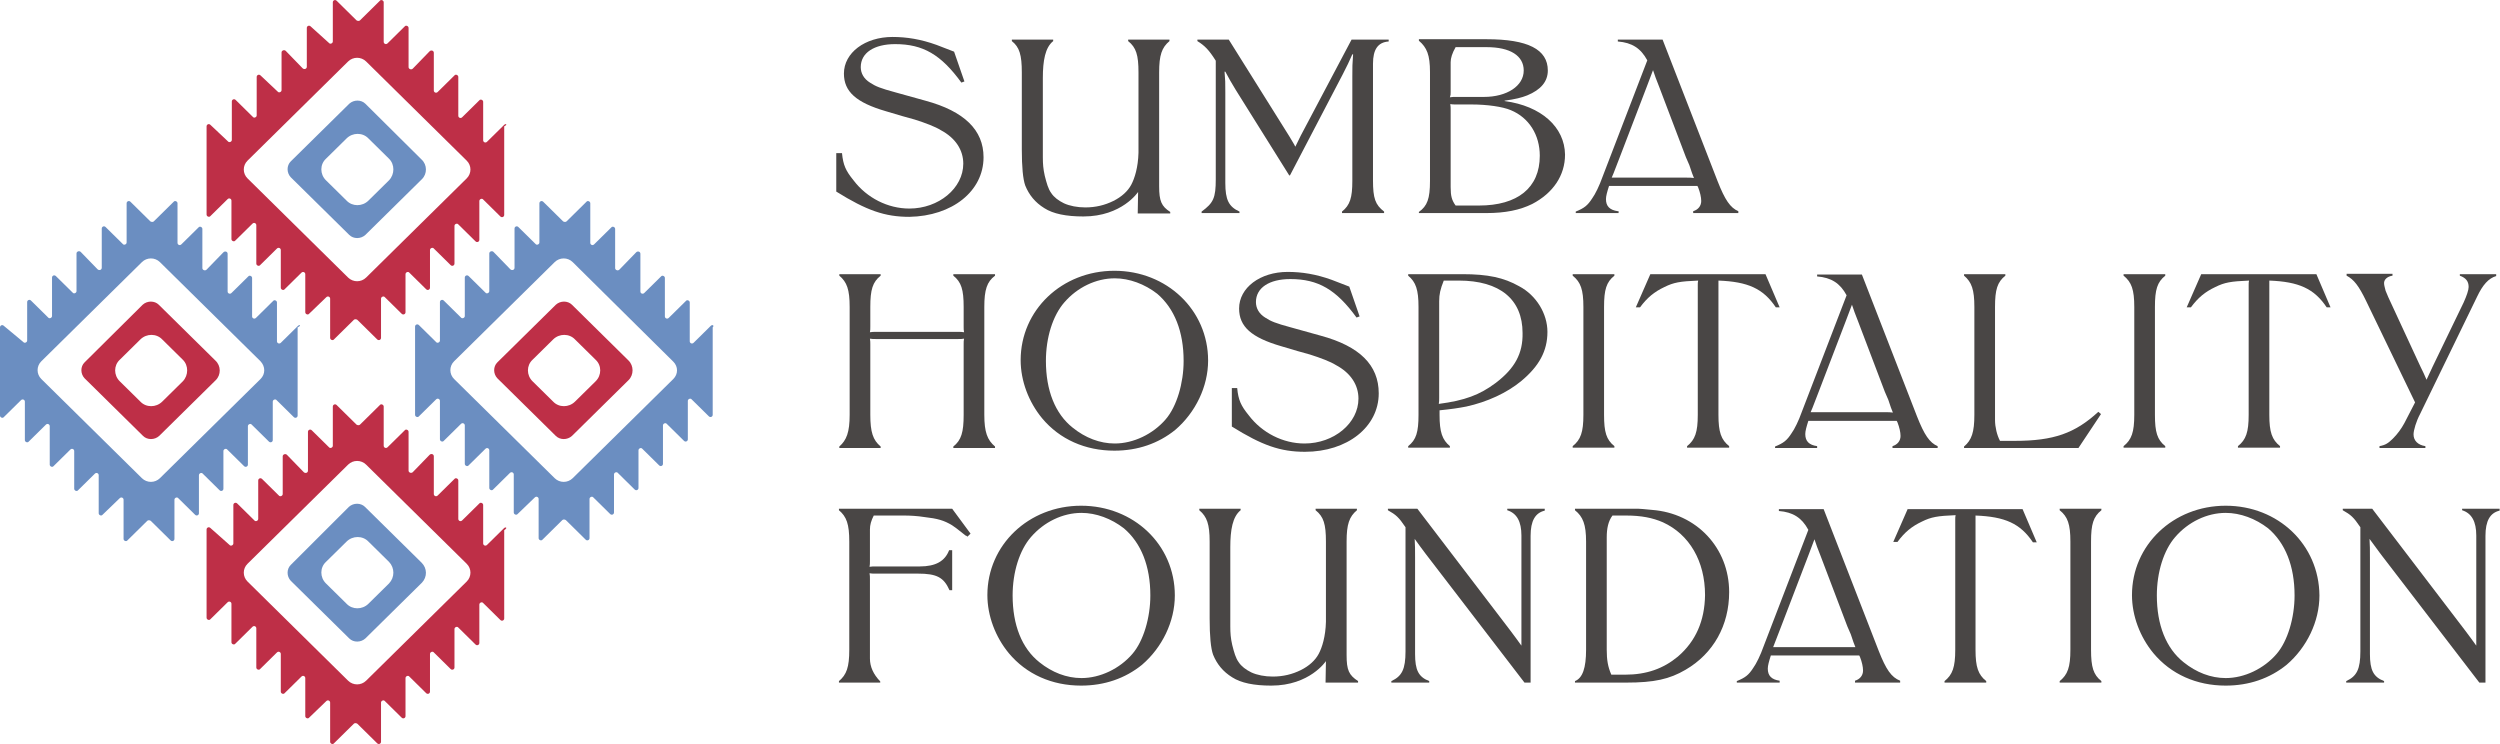
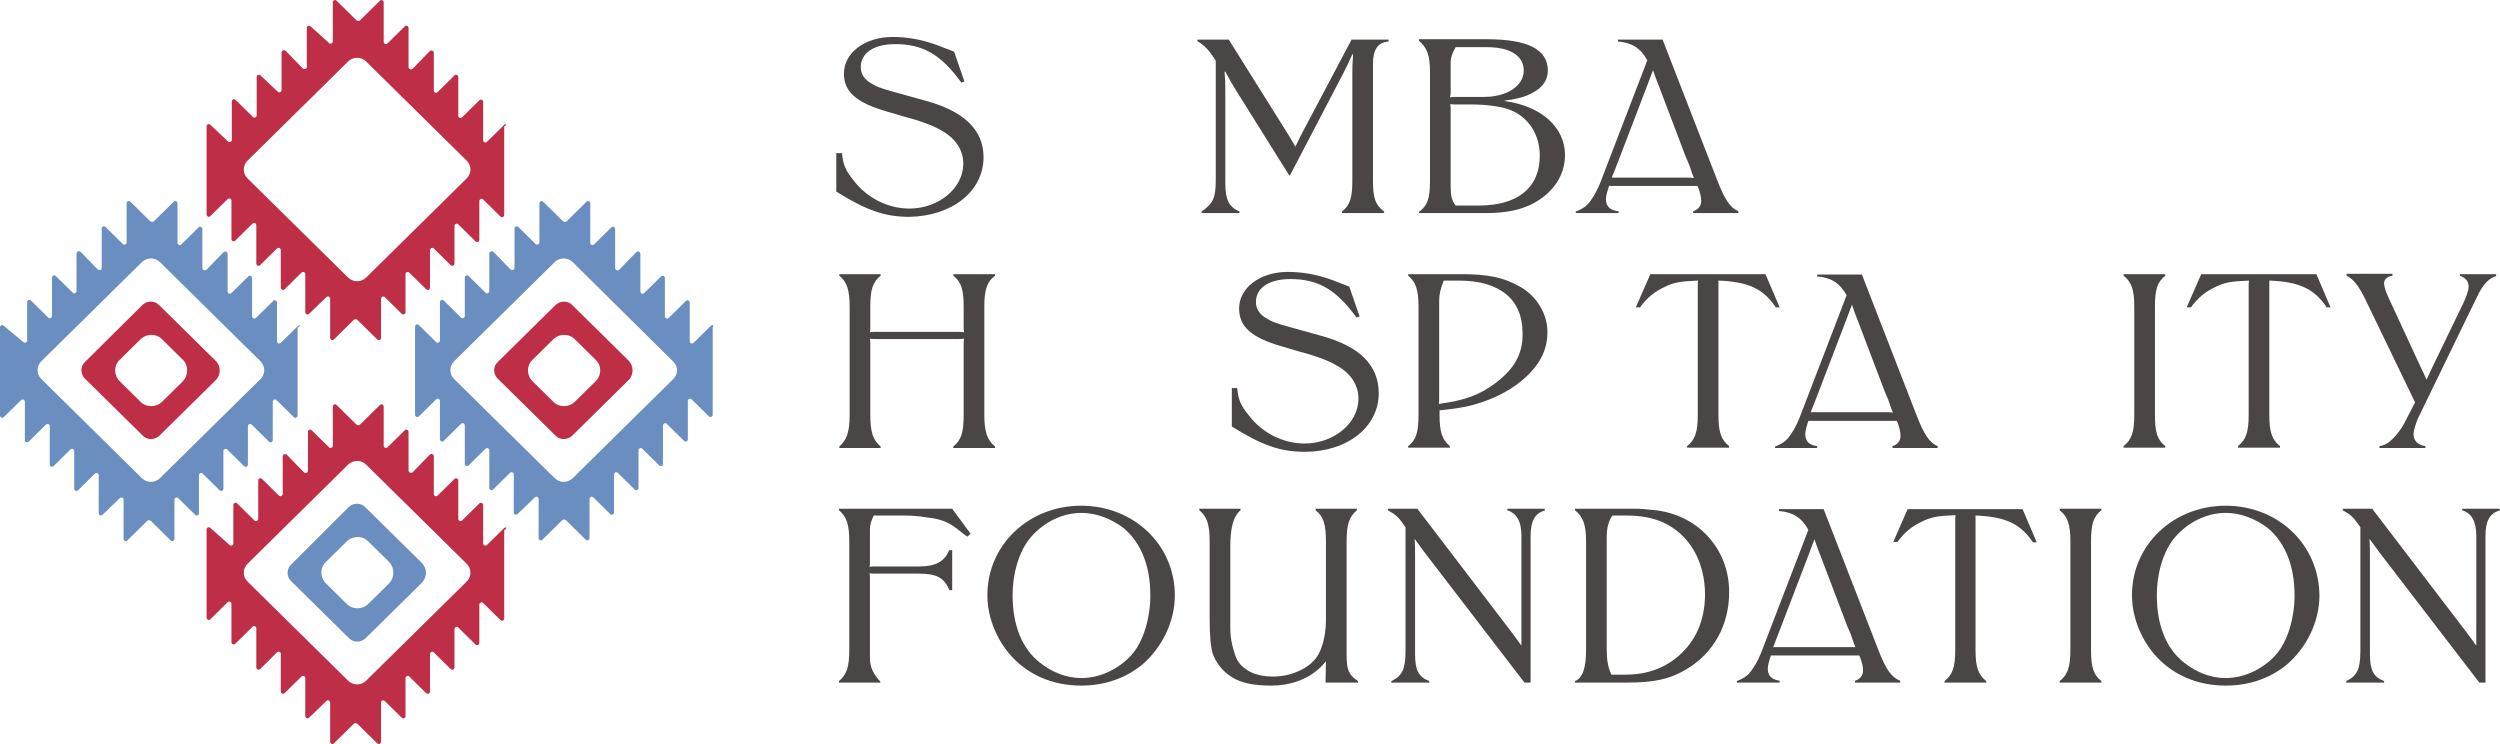
<svg xmlns="http://www.w3.org/2000/svg" width="225" height="67" viewBox="0 0 225 67" fill="none">
  <path d="M63.971 29.325L62.422 30.853C62.284 30.988 62.077 30.887 62.077 30.717V27.221C62.077 27.051 61.836 26.949 61.733 27.085L60.184 28.613C60.046 28.748 59.839 28.646 59.839 28.477V25.015C59.839 24.845 59.598 24.743 59.495 24.879L57.98 26.372C57.842 26.508 57.636 26.406 57.636 26.237V22.843C57.636 22.639 57.395 22.571 57.257 22.707L55.742 24.268C55.604 24.404 55.363 24.302 55.363 24.132V20.602C55.363 20.433 55.122 20.331 55.019 20.467L53.47 21.994C53.332 22.13 53.126 22.028 53.126 21.858V18.294C53.126 18.125 52.885 18.023 52.781 18.159L50.991 19.924C50.922 19.991 50.784 19.991 50.681 19.924L48.891 18.159C48.753 18.023 48.546 18.125 48.546 18.294V21.824C48.546 21.994 48.305 22.096 48.202 21.96L46.653 20.433C46.515 20.297 46.308 20.399 46.308 20.568V24.098C46.308 24.302 46.067 24.37 45.93 24.234L44.415 22.673C44.277 22.537 44.036 22.639 44.036 22.808V26.203C44.036 26.372 43.795 26.474 43.692 26.338L42.177 24.845C42.039 24.709 41.832 24.811 41.832 24.981V28.443C41.832 28.613 41.591 28.714 41.488 28.578L39.939 27.051C39.801 26.915 39.594 27.017 39.594 27.187V30.649C39.594 30.819 39.353 30.921 39.25 30.785L37.701 29.257C37.563 29.122 37.356 29.223 37.356 29.393V37.335C37.356 37.505 37.597 37.607 37.701 37.471L39.25 35.944C39.388 35.808 39.594 35.91 39.594 36.08V39.542C39.594 39.711 39.836 39.813 39.939 39.677L41.488 38.15C41.626 38.014 41.832 38.116 41.832 38.286V41.748C41.832 41.917 42.073 42.019 42.177 41.883L43.692 40.39C43.829 40.254 44.036 40.356 44.036 40.526V43.92C44.036 44.09 44.277 44.191 44.38 44.056L45.895 42.562C46.033 42.427 46.239 42.528 46.239 42.698V46.126C46.239 46.296 46.48 46.398 46.584 46.262L48.133 44.769C48.271 44.633 48.477 44.735 48.477 44.904V48.434C48.477 48.604 48.718 48.706 48.822 48.57L50.612 46.805C50.681 46.737 50.819 46.737 50.922 46.805L52.712 48.57C52.85 48.706 53.057 48.604 53.057 48.434V44.904C53.057 44.735 53.298 44.633 53.401 44.769L54.916 46.262C55.054 46.398 55.26 46.296 55.26 46.126V42.698C55.26 42.528 55.501 42.427 55.604 42.562L57.119 44.056C57.257 44.191 57.464 44.09 57.464 43.92V40.526C57.464 40.356 57.705 40.254 57.808 40.39L59.323 41.883C59.461 42.019 59.667 41.917 59.667 41.748V38.286C59.667 38.116 59.908 38.014 60.011 38.15L61.561 39.677C61.699 39.813 61.905 39.711 61.905 39.542V36.08C61.905 35.91 62.146 35.808 62.249 35.944L63.799 37.471C63.937 37.607 64.143 37.505 64.143 37.335V29.461C64.315 29.291 64.109 29.189 63.971 29.325ZM60.597 34.111L51.542 43.038C51.094 43.479 50.371 43.479 49.923 43.038L40.868 34.111C40.421 33.67 40.421 32.957 40.868 32.516L49.923 23.589C50.371 23.148 51.094 23.148 51.542 23.589L60.597 32.55C61.044 32.991 61.044 33.67 60.597 34.111Z" fill="#6B8EC1" />
  <path d="M56.569 32.448L51.473 27.424C51.094 27.051 50.44 27.051 50.027 27.424L44.759 32.617C44.38 32.991 44.38 33.636 44.759 34.043L50.027 39.236C50.406 39.609 51.06 39.609 51.473 39.236L56.569 34.213C57.05 33.738 57.05 32.923 56.569 32.448ZM53.608 34.315L51.748 36.147C51.197 36.691 50.302 36.691 49.786 36.147L47.927 34.315C47.376 33.772 47.376 32.889 47.927 32.38L49.786 30.547C50.337 30.004 51.232 30.004 51.748 30.547L53.608 32.38C54.158 32.889 54.158 33.772 53.608 34.315Z" fill="#BE2F47" />
  <path d="M45.379 47.518L43.829 49.045C43.692 49.181 43.485 49.079 43.485 48.909V45.447C43.485 45.278 43.244 45.176 43.141 45.312L41.591 46.839C41.454 46.975 41.247 46.873 41.247 46.703V43.241C41.247 43.071 41.006 42.97 40.903 43.105L39.388 44.599C39.25 44.735 39.044 44.633 39.044 44.463V41.069C39.044 40.865 38.803 40.797 38.665 40.933L37.15 42.494C37.012 42.63 36.771 42.528 36.771 42.359V38.863C36.771 38.693 36.53 38.591 36.427 38.727L34.878 40.254C34.74 40.39 34.533 40.288 34.533 40.118V36.589C34.533 36.419 34.292 36.317 34.189 36.453L32.399 38.218C32.33 38.286 32.192 38.286 32.089 38.218L30.298 36.453C30.161 36.317 29.954 36.419 29.954 36.589V40.118C29.954 40.288 29.713 40.39 29.61 40.254L28.06 38.727C27.923 38.591 27.716 38.693 27.716 38.863V42.359C27.716 42.562 27.475 42.63 27.337 42.494L25.823 40.933C25.685 40.797 25.444 40.899 25.444 41.069V44.463C25.444 44.633 25.203 44.735 25.099 44.599L23.584 43.105C23.447 42.97 23.24 43.071 23.24 43.241V46.703C23.24 46.873 22.999 46.975 22.896 46.839L21.347 45.312C21.209 45.176 21.002 45.278 21.002 45.447V48.909C21.002 49.079 20.761 49.181 20.658 49.045L18.936 47.518C18.799 47.382 18.592 47.484 18.592 47.654V55.596C18.592 55.766 18.833 55.867 18.936 55.731L20.486 54.204C20.624 54.068 20.83 54.17 20.83 54.34V57.802C20.83 57.972 21.071 58.074 21.174 57.938L22.724 56.41C22.861 56.275 23.068 56.376 23.068 56.546V60.076C23.068 60.246 23.309 60.347 23.412 60.212L24.927 58.718C25.065 58.583 25.272 58.684 25.272 58.854V62.248C25.272 62.418 25.513 62.52 25.616 62.384L27.131 60.891C27.269 60.755 27.475 60.857 27.475 61.026V64.454C27.475 64.624 27.716 64.726 27.819 64.59L29.369 63.097C29.506 62.961 29.713 63.063 29.713 63.233V66.762C29.713 66.932 29.954 67.034 30.057 66.898L31.848 65.133C31.917 65.065 32.054 65.065 32.158 65.133L33.948 66.898C34.086 67.034 34.292 66.932 34.292 66.762V63.233C34.292 63.063 34.533 62.961 34.637 63.097L36.151 64.59C36.289 64.726 36.496 64.624 36.496 64.454V61.026C36.496 60.857 36.737 60.755 36.84 60.891L38.355 62.384C38.493 62.52 38.699 62.418 38.699 62.248V58.854C38.699 58.684 38.94 58.583 39.044 58.718L40.559 60.212C40.696 60.347 40.903 60.246 40.903 60.076V56.614C40.903 56.444 41.144 56.343 41.247 56.478L42.797 58.006C42.934 58.141 43.141 58.039 43.141 57.87V54.408C43.141 54.238 43.382 54.136 43.485 54.272L45.034 55.799C45.172 55.935 45.379 55.833 45.379 55.664V47.721C45.723 47.484 45.516 47.416 45.379 47.518ZM42.005 52.337L32.95 61.264C32.502 61.705 31.779 61.705 31.331 61.264L22.276 52.337C21.829 51.896 21.829 51.183 22.276 50.742L31.331 41.816C31.779 41.374 32.502 41.374 32.95 41.816L42.005 50.742C42.452 51.183 42.452 51.896 42.005 52.337Z" fill="#BE2F47" />
  <path d="M37.942 50.64L32.846 45.617C32.468 45.244 31.813 45.244 31.4 45.617L26.167 50.844C25.788 51.217 25.788 51.862 26.167 52.27L31.435 57.462C31.813 57.836 32.468 57.836 32.881 57.462L37.976 52.439C38.458 51.93 38.458 51.149 37.942 50.64ZM35.015 52.507L33.156 54.34C32.605 54.883 31.71 54.883 31.194 54.34L29.334 52.507C28.784 51.964 28.784 51.082 29.334 50.572L31.194 48.74C31.744 48.197 32.64 48.197 33.156 48.74L35.015 50.572C35.532 51.115 35.532 51.964 35.015 52.507Z" fill="#6B8EC1" />
  <path d="M45.379 11.235L43.829 12.762C43.692 12.898 43.485 12.796 43.485 12.626V9.164C43.485 8.994 43.244 8.893 43.141 9.028L41.591 10.556C41.454 10.691 41.247 10.59 41.247 10.42V6.924C41.247 6.754 41.006 6.652 40.903 6.788L39.388 8.282C39.25 8.417 39.044 8.316 39.044 8.146V4.752C39.044 4.548 38.803 4.48 38.665 4.616L37.15 6.177C37.012 6.313 36.771 6.211 36.771 6.042V2.512C36.771 2.342 36.53 2.24 36.427 2.376L34.878 3.903C34.74 4.039 34.533 3.937 34.533 3.767V0.204C34.533 0.034 34.292 -0.068 34.189 0.068L32.399 1.833C32.33 1.901 32.192 1.901 32.089 1.833L30.298 0.068C30.161 -0.068 29.954 0.034 29.954 0.204V3.734C29.954 3.903 29.713 4.005 29.61 3.869L27.957 2.376C27.819 2.24 27.613 2.342 27.613 2.512V6.008C27.613 6.211 27.372 6.279 27.234 6.143L25.719 4.582C25.581 4.446 25.34 4.548 25.34 4.718V8.112C25.34 8.282 25.099 8.383 24.996 8.248L23.447 6.788C23.309 6.652 23.102 6.754 23.102 6.924V10.386C23.102 10.556 22.861 10.658 22.758 10.522L21.209 8.994C21.071 8.859 20.865 8.96 20.865 9.13V12.592C20.865 12.762 20.624 12.864 20.52 12.728L18.936 11.235C18.799 11.099 18.592 11.201 18.592 11.37V19.313C18.592 19.482 18.833 19.584 18.936 19.448L20.486 17.921C20.624 17.785 20.83 17.887 20.83 18.057V21.519C20.83 21.689 21.071 21.79 21.174 21.654L22.724 20.127C22.861 19.991 23.068 20.093 23.068 20.263V23.725C23.068 23.895 23.309 23.997 23.412 23.861L24.927 22.367C25.065 22.232 25.272 22.333 25.272 22.503V25.897C25.272 26.067 25.513 26.169 25.616 26.033L27.131 24.54C27.269 24.404 27.475 24.506 27.475 24.675V28.103C27.475 28.273 27.716 28.375 27.819 28.239L29.369 26.746C29.506 26.61 29.713 26.712 29.713 26.881V30.411C29.713 30.581 29.954 30.683 30.057 30.547L31.848 28.782C31.917 28.714 32.054 28.714 32.158 28.782L33.948 30.547C34.086 30.683 34.292 30.581 34.292 30.411V26.881C34.292 26.712 34.533 26.61 34.637 26.746L36.151 28.239C36.289 28.375 36.496 28.273 36.496 28.103V24.675C36.496 24.506 36.737 24.404 36.84 24.54L38.355 26.033C38.493 26.169 38.699 26.067 38.699 25.897V22.503C38.699 22.333 38.94 22.232 39.044 22.367L40.559 23.861C40.696 23.997 40.903 23.895 40.903 23.725V20.331C40.903 20.161 41.144 20.059 41.247 20.195L42.797 21.722C42.934 21.858 43.141 21.756 43.141 21.587V18.091C43.141 17.921 43.382 17.819 43.485 17.955L45.034 19.482C45.172 19.618 45.379 19.516 45.379 19.346V11.37C45.723 11.201 45.516 11.099 45.379 11.235ZM42.005 16.054L32.95 24.981C32.502 25.422 31.779 25.422 31.331 24.981L22.276 16.054C21.829 15.613 21.829 14.9 22.276 14.459L31.331 5.532C31.779 5.091 32.502 5.091 32.95 5.532L42.005 14.459C42.452 14.9 42.452 15.613 42.005 16.054Z" fill="#BE2F47" />
-   <path d="M37.942 14.357L32.881 9.334C32.502 8.96 31.848 8.96 31.435 9.334L26.167 14.527C25.788 14.9 25.788 15.545 26.167 15.952L31.435 21.145C31.813 21.519 32.468 21.519 32.881 21.145L37.976 16.122C38.458 15.647 38.458 14.832 37.942 14.357ZM35.015 16.224L33.156 18.057C32.605 18.6 31.71 18.6 31.194 18.057L29.334 16.224C28.784 15.681 28.784 14.798 29.334 14.289L31.194 12.456C31.744 11.913 32.64 11.913 33.156 12.456L35.015 14.289C35.532 14.798 35.532 15.681 35.015 16.224Z" fill="#6B8EC1" />
  <path d="M26.821 29.325L25.272 30.853C25.134 30.988 24.927 30.887 24.927 30.717V27.221C24.927 27.051 24.686 26.949 24.583 27.085L23.034 28.613C22.896 28.748 22.689 28.646 22.689 28.477V25.015C22.689 24.845 22.448 24.743 22.345 24.879L20.83 26.372C20.692 26.508 20.486 26.406 20.486 26.237V22.843C20.486 22.639 20.245 22.571 20.107 22.707L18.592 24.268C18.454 24.404 18.213 24.302 18.213 24.132V20.602C18.213 20.433 17.973 20.331 17.869 20.467L16.32 21.994C16.182 22.13 15.976 22.028 15.976 21.858V18.294C15.976 18.125 15.735 18.023 15.631 18.159L13.841 19.924C13.772 19.991 13.634 19.991 13.531 19.924L11.741 18.159C11.603 18.023 11.396 18.125 11.396 18.294V21.824C11.396 21.994 11.155 22.096 11.052 21.96L9.503 20.433C9.365 20.297 9.158 20.399 9.158 20.568V24.098C9.158 24.302 8.917 24.37 8.78 24.234L7.265 22.673C7.127 22.537 6.886 22.639 6.886 22.808V26.203C6.886 26.372 6.645 26.474 6.542 26.338L5.027 24.845C4.889 24.709 4.682 24.811 4.682 24.981V28.443C4.682 28.613 4.441 28.714 4.338 28.578L2.789 27.051C2.651 26.915 2.445 27.017 2.445 27.187V30.649C2.445 30.819 2.204 30.921 2.1 30.785L0.344 29.325C0.207 29.189 0 29.291 0 29.461V37.403C0 37.573 0.241 37.675 0.344 37.539L1.894 36.012C2.031 35.876 2.238 35.978 2.238 36.147V39.609C2.238 39.779 2.479 39.881 2.582 39.745L4.132 38.218C4.269 38.082 4.476 38.184 4.476 38.354V41.816C4.476 41.985 4.717 42.087 4.82 41.951L6.335 40.458C6.473 40.322 6.679 40.424 6.679 40.594V43.988C6.679 44.158 6.92 44.259 7.024 44.124L8.539 42.63C8.676 42.494 8.883 42.596 8.883 42.766V46.194C8.883 46.364 9.124 46.466 9.227 46.33L10.777 44.836C10.914 44.701 11.121 44.802 11.121 44.972V48.502C11.121 48.672 11.362 48.774 11.465 48.638L13.255 46.873C13.324 46.805 13.462 46.805 13.565 46.873L15.356 48.638C15.493 48.774 15.7 48.672 15.7 48.502V44.972C15.7 44.802 15.941 44.701 16.044 44.836L17.559 46.33C17.697 46.466 17.904 46.364 17.904 46.194V42.766C17.904 42.596 18.145 42.494 18.248 42.63L19.763 44.124C19.901 44.259 20.107 44.158 20.107 43.988V40.594C20.107 40.424 20.348 40.322 20.451 40.458L21.966 41.951C22.104 42.087 22.311 41.985 22.311 41.816V38.354C22.311 38.184 22.552 38.082 22.655 38.218L24.204 39.745C24.342 39.881 24.549 39.779 24.549 39.609V36.147C24.549 35.978 24.79 35.876 24.893 36.012L26.442 37.539C26.58 37.675 26.787 37.573 26.787 37.403V29.461C27.165 29.291 26.959 29.189 26.821 29.325ZM23.447 34.111L14.392 43.038C13.944 43.479 13.221 43.479 12.774 43.038L3.718 34.111C3.271 33.67 3.271 32.957 3.718 32.516L12.774 23.589C13.221 23.148 13.944 23.148 14.392 23.589L23.447 32.516C23.894 32.991 23.894 33.67 23.447 34.111Z" fill="#6B8EC1" />
  <path d="M19.384 32.448L14.288 27.424C13.91 27.051 13.255 27.051 12.842 27.424L7.609 32.617C7.23 32.991 7.23 33.636 7.609 34.043L12.877 39.236C13.255 39.609 13.91 39.609 14.323 39.236L19.419 34.213C19.901 33.738 19.901 32.923 19.384 32.448ZM16.457 34.315L14.598 36.147C14.047 36.691 13.152 36.691 12.636 36.147L10.777 34.315C10.226 33.772 10.226 32.889 10.777 32.38L12.636 30.547C13.187 30.004 14.082 30.004 14.598 30.547L16.457 32.38C16.974 32.889 16.974 33.772 16.457 34.315Z" fill="#BE2F47" />
  <path d="M88.519 14.153C88.519 11.71 86.798 10.013 83.286 9.062L80.601 8.316C79.223 7.942 78.81 7.773 78.294 7.433C77.743 7.094 77.468 6.585 77.468 6.042C77.468 4.752 78.672 3.971 80.566 3.971C83.08 3.971 84.698 4.921 86.523 7.433L86.798 7.331L85.868 4.65C84.835 4.243 84.526 4.141 84.285 4.039C82.873 3.53 81.599 3.326 80.325 3.326C77.846 3.326 75.953 4.752 75.953 6.619C75.953 8.248 77.054 9.232 79.74 10.013C80.842 10.352 81.702 10.59 82.322 10.759C83.286 11.065 84.181 11.404 84.663 11.71C86.006 12.422 86.695 13.509 86.695 14.73C86.695 16.937 84.491 18.77 81.84 18.77C79.912 18.77 78.018 17.819 76.813 16.224C76.125 15.375 75.884 14.866 75.78 13.78H75.264V17.242C77.984 18.939 79.637 19.516 81.84 19.516C85.696 19.448 88.519 17.208 88.519 14.153Z" fill="#494645" />
  <path d="M123.569 16.224V5.736C123.569 4.446 124.017 3.801 124.981 3.734V3.564H121.641L117.062 12.219C116.855 12.626 116.787 12.796 116.58 13.203C116.373 12.796 116.339 12.796 116.029 12.253L110.589 3.564H107.766V3.7C108.42 4.107 108.799 4.48 109.419 5.465V16.122C109.419 17.819 109.212 18.26 108.145 19.041V19.177H111.553V19.041C110.589 18.6 110.279 17.989 110.279 16.462V8.316C110.279 7.433 110.279 7.229 110.21 6.449H110.279C110.658 7.162 110.761 7.331 111.209 8.078L116.029 15.783H116.098L120.849 6.686C121.297 5.804 121.366 5.668 121.71 4.888H121.779C121.71 5.77 121.71 6.008 121.71 6.89V16.292C121.71 17.785 121.503 18.464 120.78 19.041V19.177H124.568V19.041C123.776 18.43 123.569 17.853 123.569 16.224Z" fill="#494645" />
  <path d="M135.413 9.096V9.062C136.377 8.927 136.928 8.791 137.445 8.587C138.684 8.078 139.304 7.331 139.304 6.347C139.304 4.446 137.513 3.53 133.795 3.53H127.701V3.666C128.424 4.277 128.699 4.955 128.699 6.483V16.292C128.699 17.887 128.458 18.532 127.701 19.075V19.177H133.761C135.482 19.177 136.79 18.905 137.892 18.362C139.786 17.378 140.853 15.783 140.853 13.916C140.819 11.438 138.718 9.537 135.413 9.096ZM130.559 8.282V5.6C130.559 5.227 130.696 4.786 131.006 4.243H133.795C135.93 4.243 137.135 5.023 137.135 6.347C137.135 7.739 135.62 8.723 133.554 8.723H131.006C130.765 8.723 130.731 8.723 130.49 8.757C130.559 8.553 130.559 8.519 130.559 8.282ZM133.106 18.498H131.006C130.662 18.023 130.559 17.649 130.559 16.835V9.877C130.559 9.673 130.559 9.605 130.524 9.368C130.731 9.402 130.8 9.402 131.041 9.402H132.418C133.864 9.402 135.241 9.605 135.964 9.911C137.617 10.59 138.581 12.151 138.581 14.018C138.581 16.903 136.584 18.498 133.106 18.498Z" fill="#494645" />
  <path d="M89.552 24.811V24.675H85.8V24.811C86.523 25.388 86.729 26.067 86.729 27.628V29.393C86.729 29.631 86.729 29.665 86.764 29.902C86.557 29.868 86.488 29.868 86.247 29.868H78.81C78.569 29.868 78.535 29.868 78.294 29.902C78.328 29.699 78.328 29.631 78.328 29.393V27.628C78.328 26.067 78.535 25.388 79.258 24.811V24.675H75.539V24.811C76.228 25.388 76.469 26.067 76.469 27.628V37.335C76.469 38.897 76.194 39.609 75.539 40.186V40.322H79.258V40.186C78.569 39.609 78.328 38.897 78.328 37.335V30.988C78.328 30.785 78.328 30.717 78.294 30.479C78.5 30.513 78.569 30.513 78.81 30.513H86.247C86.488 30.513 86.557 30.513 86.764 30.479C86.729 30.683 86.729 30.751 86.729 30.988V37.335C86.729 38.897 86.523 39.609 85.8 40.186V40.322H89.552V40.186C88.864 39.609 88.588 38.897 88.588 37.335V27.628C88.588 26.067 88.829 25.354 89.552 24.811Z" fill="#494645" />
-   <path d="M100.295 24.37C95.578 24.37 91.859 27.9 91.859 32.414C91.859 34.281 92.582 36.181 93.787 37.641C95.371 39.542 97.678 40.56 100.295 40.56C102.395 40.56 104.254 39.915 105.769 38.693C107.594 37.132 108.73 34.79 108.73 32.448C108.73 27.9 105.011 24.37 100.295 24.37ZM104.908 37.743C103.772 39.066 102.016 39.915 100.329 39.915C98.986 39.915 97.678 39.406 96.542 38.489C94.958 37.234 94.132 35.129 94.132 32.482C94.132 30.377 94.751 28.409 95.784 27.221C96.955 25.863 98.642 25.049 100.329 25.049C101.637 25.049 103.015 25.558 104.151 26.44C105.7 27.764 106.526 29.834 106.526 32.482C106.526 34.484 105.907 36.589 104.908 37.743Z" fill="#494645" />
  <path d="M118.852 30.208L116.167 29.461C114.79 29.088 114.376 28.918 113.86 28.578C113.309 28.239 113.034 27.73 113.034 27.187C113.034 25.897 114.239 25.116 116.132 25.116C118.646 25.116 120.264 26.067 122.089 28.578L122.364 28.477L121.435 25.795C120.402 25.388 120.092 25.286 119.851 25.184C118.439 24.675 117.165 24.472 115.891 24.472C113.412 24.472 111.519 25.897 111.519 27.764C111.519 29.393 112.621 30.377 115.306 31.158C116.408 31.497 117.269 31.735 117.888 31.905C118.852 32.21 119.748 32.55 120.23 32.855C121.572 33.568 122.261 34.654 122.261 35.876C122.261 38.082 120.057 39.915 117.406 39.915C115.478 39.915 113.585 38.965 112.38 37.369C111.691 36.521 111.45 36.012 111.347 34.925H110.865V38.388C113.585 40.085 115.237 40.662 117.441 40.662C121.262 40.662 124.086 38.422 124.086 35.401C124.086 32.855 122.364 31.158 118.852 30.208Z" fill="#494645" />
  <path d="M136.722 25.761C135.344 24.981 133.898 24.675 131.626 24.675H126.737V24.811C127.425 25.388 127.666 26.067 127.666 27.628V37.335C127.666 38.897 127.46 39.575 126.737 40.153V40.288H130.49V40.153C129.801 39.575 129.56 38.897 129.56 37.335V36.928C130.593 36.826 131.282 36.724 131.97 36.589C133.829 36.181 135.62 35.367 136.928 34.281C138.512 32.957 139.269 31.599 139.269 29.868C139.269 28.239 138.271 26.576 136.722 25.761ZM134.587 34.484C133.175 35.536 131.832 36.046 129.491 36.351C129.526 36.114 129.526 36.08 129.526 35.808V27.119C129.526 26.474 129.629 26.033 129.939 25.252H131.282C135 25.252 137.031 26.949 137.031 29.97C137.066 31.803 136.343 33.161 134.587 34.484Z" fill="#494645" />
-   <path d="M145.295 40.153C144.572 39.575 144.365 38.897 144.365 37.335V27.628C144.365 26.067 144.572 25.388 145.295 24.811V24.675H141.542V24.811C142.265 25.388 142.506 26.067 142.506 27.628V37.335C142.506 38.897 142.265 39.575 141.542 40.153V40.288H145.295V40.153Z" fill="#494645" />
  <path d="M147.223 27.662H147.601C148.256 26.78 148.875 26.27 149.805 25.829C150.631 25.422 151.182 25.32 152.835 25.252C152.8 25.422 152.8 25.456 152.8 25.66V37.335C152.8 38.897 152.559 39.575 151.836 40.153V40.288H155.624V40.153C154.901 39.575 154.66 38.897 154.66 37.335V25.626V25.252C157.311 25.354 158.688 25.965 159.824 27.662H160.168L158.894 24.675H148.531L147.223 27.662Z" fill="#494645" />
-   <path d="M189.09 37.267L188.849 37.064C186.748 38.998 184.82 39.677 181.343 39.677H180C179.725 39.168 179.552 38.422 179.552 37.811V27.628C179.552 26.067 179.759 25.388 180.482 24.811V24.675H176.764V24.811C177.452 25.388 177.693 26.067 177.693 27.628V37.335C177.693 38.897 177.452 39.609 176.764 40.186V40.322H187.058L189.09 37.267Z" fill="#494645" />
  <path d="M194.874 40.153C194.151 39.575 193.944 38.897 193.944 37.335V27.628C193.944 26.067 194.151 25.388 194.874 24.811V24.675H191.121V24.811C191.844 25.388 192.085 26.067 192.085 27.628V37.335C192.085 38.897 191.844 39.575 191.121 40.153V40.288H194.874V40.153Z" fill="#494645" />
  <path d="M198.11 24.675L196.802 27.662H197.181C197.835 26.78 198.454 26.27 199.384 25.829C200.21 25.422 200.761 25.32 202.414 25.252C202.38 25.422 202.38 25.456 202.38 25.66V37.335C202.38 38.897 202.139 39.575 201.415 40.153V40.288H205.203V40.153C204.48 39.575 204.239 38.897 204.239 37.335V25.626V25.252C206.89 25.354 208.267 25.965 209.403 27.662H209.748L208.474 24.675H198.11Z" fill="#494645" />
  <path d="M212.95 27.085L217.357 36.215L216.393 38.082C216.117 38.591 215.773 39.066 215.36 39.474C214.946 39.881 214.705 40.051 214.155 40.153V40.322H218.286V40.153C217.598 40.051 217.219 39.643 217.219 39.1C217.219 38.727 217.46 37.912 217.804 37.267L222.934 26.712C223.451 25.626 223.967 25.049 224.656 24.845V24.675H221.385V24.811C221.936 25.015 222.177 25.32 222.177 25.829C222.177 26.101 222.005 26.61 221.729 27.221L218.94 32.991C218.665 33.568 218.63 33.67 218.389 34.179C218.148 33.636 218.114 33.534 217.839 32.991L214.946 26.746L214.705 26.169C214.637 25.897 214.568 25.66 214.568 25.524C214.533 25.184 214.843 24.879 215.325 24.811V24.641H211.194V24.811C211.848 25.151 212.295 25.727 212.95 27.085Z" fill="#494645" />
  <path d="M75.505 45.787V45.922C76.194 46.499 76.435 47.178 76.435 48.74V58.481C76.435 60.042 76.194 60.721 75.505 61.298V61.434H79.223V61.332C78.604 60.687 78.294 60.008 78.294 59.261V52.1C78.294 51.862 78.294 51.828 78.259 51.591C78.466 51.625 78.5 51.625 78.776 51.625H82.598C84.319 51.625 84.939 51.964 85.455 53.118H85.696V49.52H85.421C85.042 50.505 84.216 50.98 82.77 50.98H78.776C78.535 50.98 78.5 50.98 78.259 51.014C78.294 50.81 78.294 50.742 78.294 50.505V47.654C78.294 47.246 78.397 46.873 78.638 46.398H81.392C81.874 46.398 82.563 46.432 83.183 46.533C84.388 46.669 84.973 46.839 85.696 47.28C86.006 47.484 86.041 47.518 86.901 48.197C86.936 48.197 87.005 48.23 87.073 48.298L87.349 48.027L85.696 45.787H75.505Z" fill="#494645" />
  <path d="M97.299 45.515C92.582 45.515 88.864 49.045 88.864 53.559C88.864 55.426 89.587 57.327 90.792 58.786C92.376 60.687 94.683 61.705 97.299 61.705C99.399 61.705 101.259 61.06 102.774 59.838C104.598 58.277 105.735 55.935 105.735 53.593C105.735 49.011 102.016 45.515 97.299 45.515ZM101.913 58.854C100.777 60.178 99.021 61.026 97.334 61.026C95.991 61.026 94.683 60.517 93.546 59.601C91.963 58.345 91.136 56.241 91.136 53.593C91.136 51.489 91.756 49.52 92.789 48.332C93.96 46.975 95.647 46.16 97.334 46.16C98.642 46.16 100.019 46.669 101.155 47.552C102.705 48.875 103.531 50.946 103.531 53.593C103.531 55.596 102.911 57.7 101.913 58.854Z" fill="#494645" />
  <path d="M135.654 45.922C136.515 46.194 136.928 46.941 136.928 48.197V56.41V58.107C136.515 57.53 136.412 57.395 135.93 56.75L127.563 45.787H124.912V45.922C125.635 46.33 125.876 46.533 126.496 47.45V58.617C126.496 60.212 126.186 60.857 125.222 61.298V61.434H128.63V61.298C127.666 60.925 127.357 60.314 127.357 58.854V50.199C127.357 49.317 127.357 49.215 127.322 48.502C127.735 49.079 127.839 49.215 128.321 49.86L137.204 61.434H137.754V48.23C137.754 46.873 138.168 46.16 139.028 45.956V45.787H135.654V45.922Z" fill="#494645" />
  <path d="M148.669 45.889C147.98 45.821 147.601 45.787 147.464 45.787H141.748V45.922C142.471 46.499 142.747 47.212 142.747 48.74V58.481C142.747 60.11 142.437 61.026 141.748 61.298V61.434H146.362C148.875 61.434 150.253 61.128 151.699 60.28C154.212 58.82 155.624 56.275 155.624 53.288C155.624 49.317 152.697 46.194 148.669 45.889ZM151.01 59.092C149.702 60.178 148.187 60.721 146.259 60.721H145.019C144.709 60.008 144.606 59.397 144.606 58.481V48.366C144.606 47.552 144.744 46.907 145.122 46.398H146.362C147.705 46.398 148.738 46.601 149.667 47.009C152.043 48.095 153.454 50.505 153.454 53.559C153.42 55.867 152.628 57.7 151.01 59.092Z" fill="#494645" />
  <path d="M171.702 45.787L170.394 48.774H170.773C171.427 47.891 172.047 47.382 172.976 46.941C173.803 46.533 174.354 46.432 176.006 46.364C175.972 46.533 175.972 46.567 175.972 46.771V58.481C175.972 60.042 175.731 60.721 175.008 61.298V61.434H178.761V61.298C178.038 60.721 177.797 60.042 177.797 58.481V46.771V46.398C180.448 46.499 181.825 47.11 182.961 48.807H183.305L182.031 45.821H171.702V45.787Z" fill="#494645" />
  <path d="M185.371 45.922C186.094 46.499 186.335 47.178 186.335 48.74V58.481C186.335 60.042 186.094 60.721 185.371 61.298V61.434H189.124V61.298C188.401 60.721 188.194 60.042 188.194 58.481V48.74C188.194 47.178 188.401 46.499 189.124 45.922V45.787H185.371V45.922Z" fill="#494645" />
  <path d="M200.314 45.515C195.597 45.515 191.878 49.045 191.878 53.559C191.878 55.426 192.601 57.327 193.806 58.786C195.39 60.687 197.697 61.705 200.314 61.705C202.414 61.705 204.273 61.06 205.788 59.838C207.613 58.277 208.749 55.935 208.749 53.593C208.715 49.011 205.031 45.515 200.314 45.515ZM204.893 58.854C203.757 60.178 202.001 61.026 200.314 61.026C198.971 61.026 197.663 60.517 196.526 59.601C194.943 58.345 194.116 56.241 194.116 53.593C194.116 51.489 194.736 49.52 195.769 48.332C196.94 46.975 198.627 46.16 200.314 46.16C201.622 46.16 202.999 46.669 204.135 47.552C205.685 48.875 206.511 50.946 206.511 53.593C206.511 55.596 205.891 57.7 204.893 58.854Z" fill="#494645" />
  <path d="M221.591 45.787V45.922C222.452 46.194 222.865 46.941 222.865 48.197V56.41V58.107C222.452 57.53 222.349 57.395 221.867 56.75L213.5 45.787H210.849V45.922C211.572 46.33 211.813 46.533 212.433 47.45V58.617C212.433 60.212 212.123 60.857 211.159 61.298V61.434H214.568V61.298C213.604 60.925 213.294 60.314 213.294 58.854V50.199C213.294 49.317 213.294 49.215 213.259 48.502C213.673 49.079 213.776 49.215 214.258 49.86L223.141 61.434H223.692V48.23C223.692 46.873 224.105 46.16 224.966 45.956V45.787H221.591Z" fill="#494645" />
  <path d="M145.604 19.007C144.881 18.905 144.537 18.566 144.537 17.921C144.537 17.649 144.64 17.276 144.813 16.733H152.766L152.835 16.869C153.007 17.31 153.11 17.751 153.11 18.091C153.11 18.532 152.835 18.871 152.387 19.007V19.177H156.45V19.007C155.727 18.702 155.245 17.989 154.591 16.326L149.633 3.564H145.604V3.734C146.878 3.835 147.67 4.344 148.256 5.431L144.227 15.918C143.952 16.699 143.573 17.48 143.298 17.853C142.884 18.498 142.575 18.736 141.817 19.041V19.177H145.673V19.007H145.604ZM145.226 15.579L145.501 14.866C145.742 14.221 145.742 14.221 145.777 14.153L148.221 7.773C148.497 7.06 148.531 6.958 148.772 6.313C148.979 6.958 149.013 6.992 149.323 7.806L151.733 14.153C151.905 14.561 151.905 14.561 152.043 14.866L152.284 15.579L152.456 16.02C152.181 15.986 152.146 15.986 151.733 15.986H145.742C145.398 15.986 145.295 15.986 145.054 15.986L145.226 15.579Z" fill="#494645" />
  <path d="M159.686 40.322H163.542V40.153C162.819 40.051 162.475 39.711 162.475 39.066C162.475 38.795 162.578 38.422 162.751 37.878H170.704L170.773 38.014C170.945 38.455 171.048 38.897 171.048 39.236C171.048 39.677 170.773 40.017 170.325 40.153V40.322H174.388V40.153C173.665 39.847 173.183 39.134 172.529 37.471L167.571 24.709H163.542V24.879C164.816 24.981 165.608 25.49 166.194 26.576L162.165 37.064C161.89 37.844 161.511 38.625 161.236 38.998C160.822 39.643 160.513 39.881 159.755 40.186V40.322H159.686ZM163.129 36.691L163.405 35.978C163.646 35.333 163.646 35.333 163.68 35.265L166.125 28.884C166.4 28.171 166.435 28.069 166.676 27.424C166.882 28.069 166.917 28.103 167.226 28.918L169.637 35.265C169.809 35.672 169.809 35.672 169.946 35.978L170.187 36.691L170.36 37.132C170.084 37.098 170.05 37.098 169.637 37.098H163.646C163.301 37.098 163.198 37.098 162.957 37.098L163.129 36.691Z" fill="#494645" />
  <path d="M169.086 58.583L164.128 45.821H160.099V45.99C161.373 46.092 162.165 46.601 162.751 47.687L158.722 58.175C158.447 58.956 158.068 59.737 157.793 60.11C157.38 60.755 157.07 60.992 156.312 61.298V61.434H160.168V61.264C159.445 61.162 159.101 60.823 159.101 60.178C159.101 59.906 159.204 59.533 159.376 58.99H167.33L167.399 59.126C167.571 59.567 167.674 60.008 167.674 60.347C167.674 60.789 167.399 61.128 166.951 61.264V61.434H171.014V61.264C170.222 60.959 169.74 60.246 169.086 58.583ZM166.262 58.243H160.272C159.927 58.243 159.824 58.243 159.583 58.243L159.755 57.802L160.031 57.089C160.272 56.444 160.272 56.444 160.306 56.376L162.751 49.995C163.026 49.283 163.06 49.181 163.301 48.536C163.508 49.181 163.542 49.215 163.852 50.029L166.262 56.376C166.435 56.784 166.435 56.784 166.572 57.089L166.813 57.802L166.985 58.243C166.71 58.243 166.676 58.243 166.262 58.243Z" fill="#494645" />
-   <path d="M91.963 6.517V13.441C91.963 15.036 92.066 16.122 92.272 16.699C92.617 17.548 93.168 18.227 93.994 18.736C94.786 19.245 95.956 19.482 97.506 19.482C100.983 19.482 102.429 17.276 102.429 17.276L102.395 19.211H105.321V19.075C104.529 18.566 104.323 18.091 104.323 16.767V6.517C104.323 4.955 104.564 4.277 105.252 3.7V3.564H101.534V3.7C102.257 4.277 102.464 4.955 102.464 6.517V13.746C102.429 15.07 102.119 16.054 101.81 16.631C101.5 17.208 100.949 17.717 100.191 18.091C99.434 18.464 98.608 18.668 97.678 18.668C96.955 18.668 96.266 18.532 95.75 18.294C95.268 18.057 94.855 17.751 94.614 17.378C94.338 17.005 94.201 16.495 94.028 15.817C93.891 15.206 93.856 14.764 93.856 14.153C93.856 13.543 93.856 7.026 93.856 7.026C93.856 5.465 94.063 4.277 94.786 3.7V3.564H91.067V3.7C91.756 4.243 91.963 4.955 91.963 6.517Z" fill="#494645" />
  <path d="M121.194 58.956V48.74C121.194 47.178 121.435 46.499 122.123 45.922V45.787H118.405V45.922C119.128 46.499 119.334 47.178 119.334 48.74V55.969C119.3 57.293 118.99 58.277 118.68 58.854C118.37 59.431 117.819 59.94 117.062 60.314C116.305 60.687 115.478 60.891 114.549 60.891C113.826 60.891 113.137 60.755 112.621 60.517C112.139 60.28 111.725 59.974 111.484 59.601C111.209 59.227 111.071 58.718 110.899 58.039C110.761 57.429 110.727 56.987 110.727 56.376C110.727 55.766 110.727 49.249 110.727 49.249C110.727 47.687 110.933 46.499 111.656 45.922V45.787H107.938V45.922C108.627 46.499 108.868 47.178 108.868 48.74V55.664C108.868 57.259 108.971 58.345 109.178 58.922C109.522 59.77 110.073 60.449 110.899 60.959C111.691 61.468 112.862 61.705 114.411 61.705C117.888 61.705 119.334 59.499 119.334 59.499L119.3 61.434H122.226V61.298C121.4 60.755 121.194 60.314 121.194 58.956Z" fill="#494645" />
</svg>